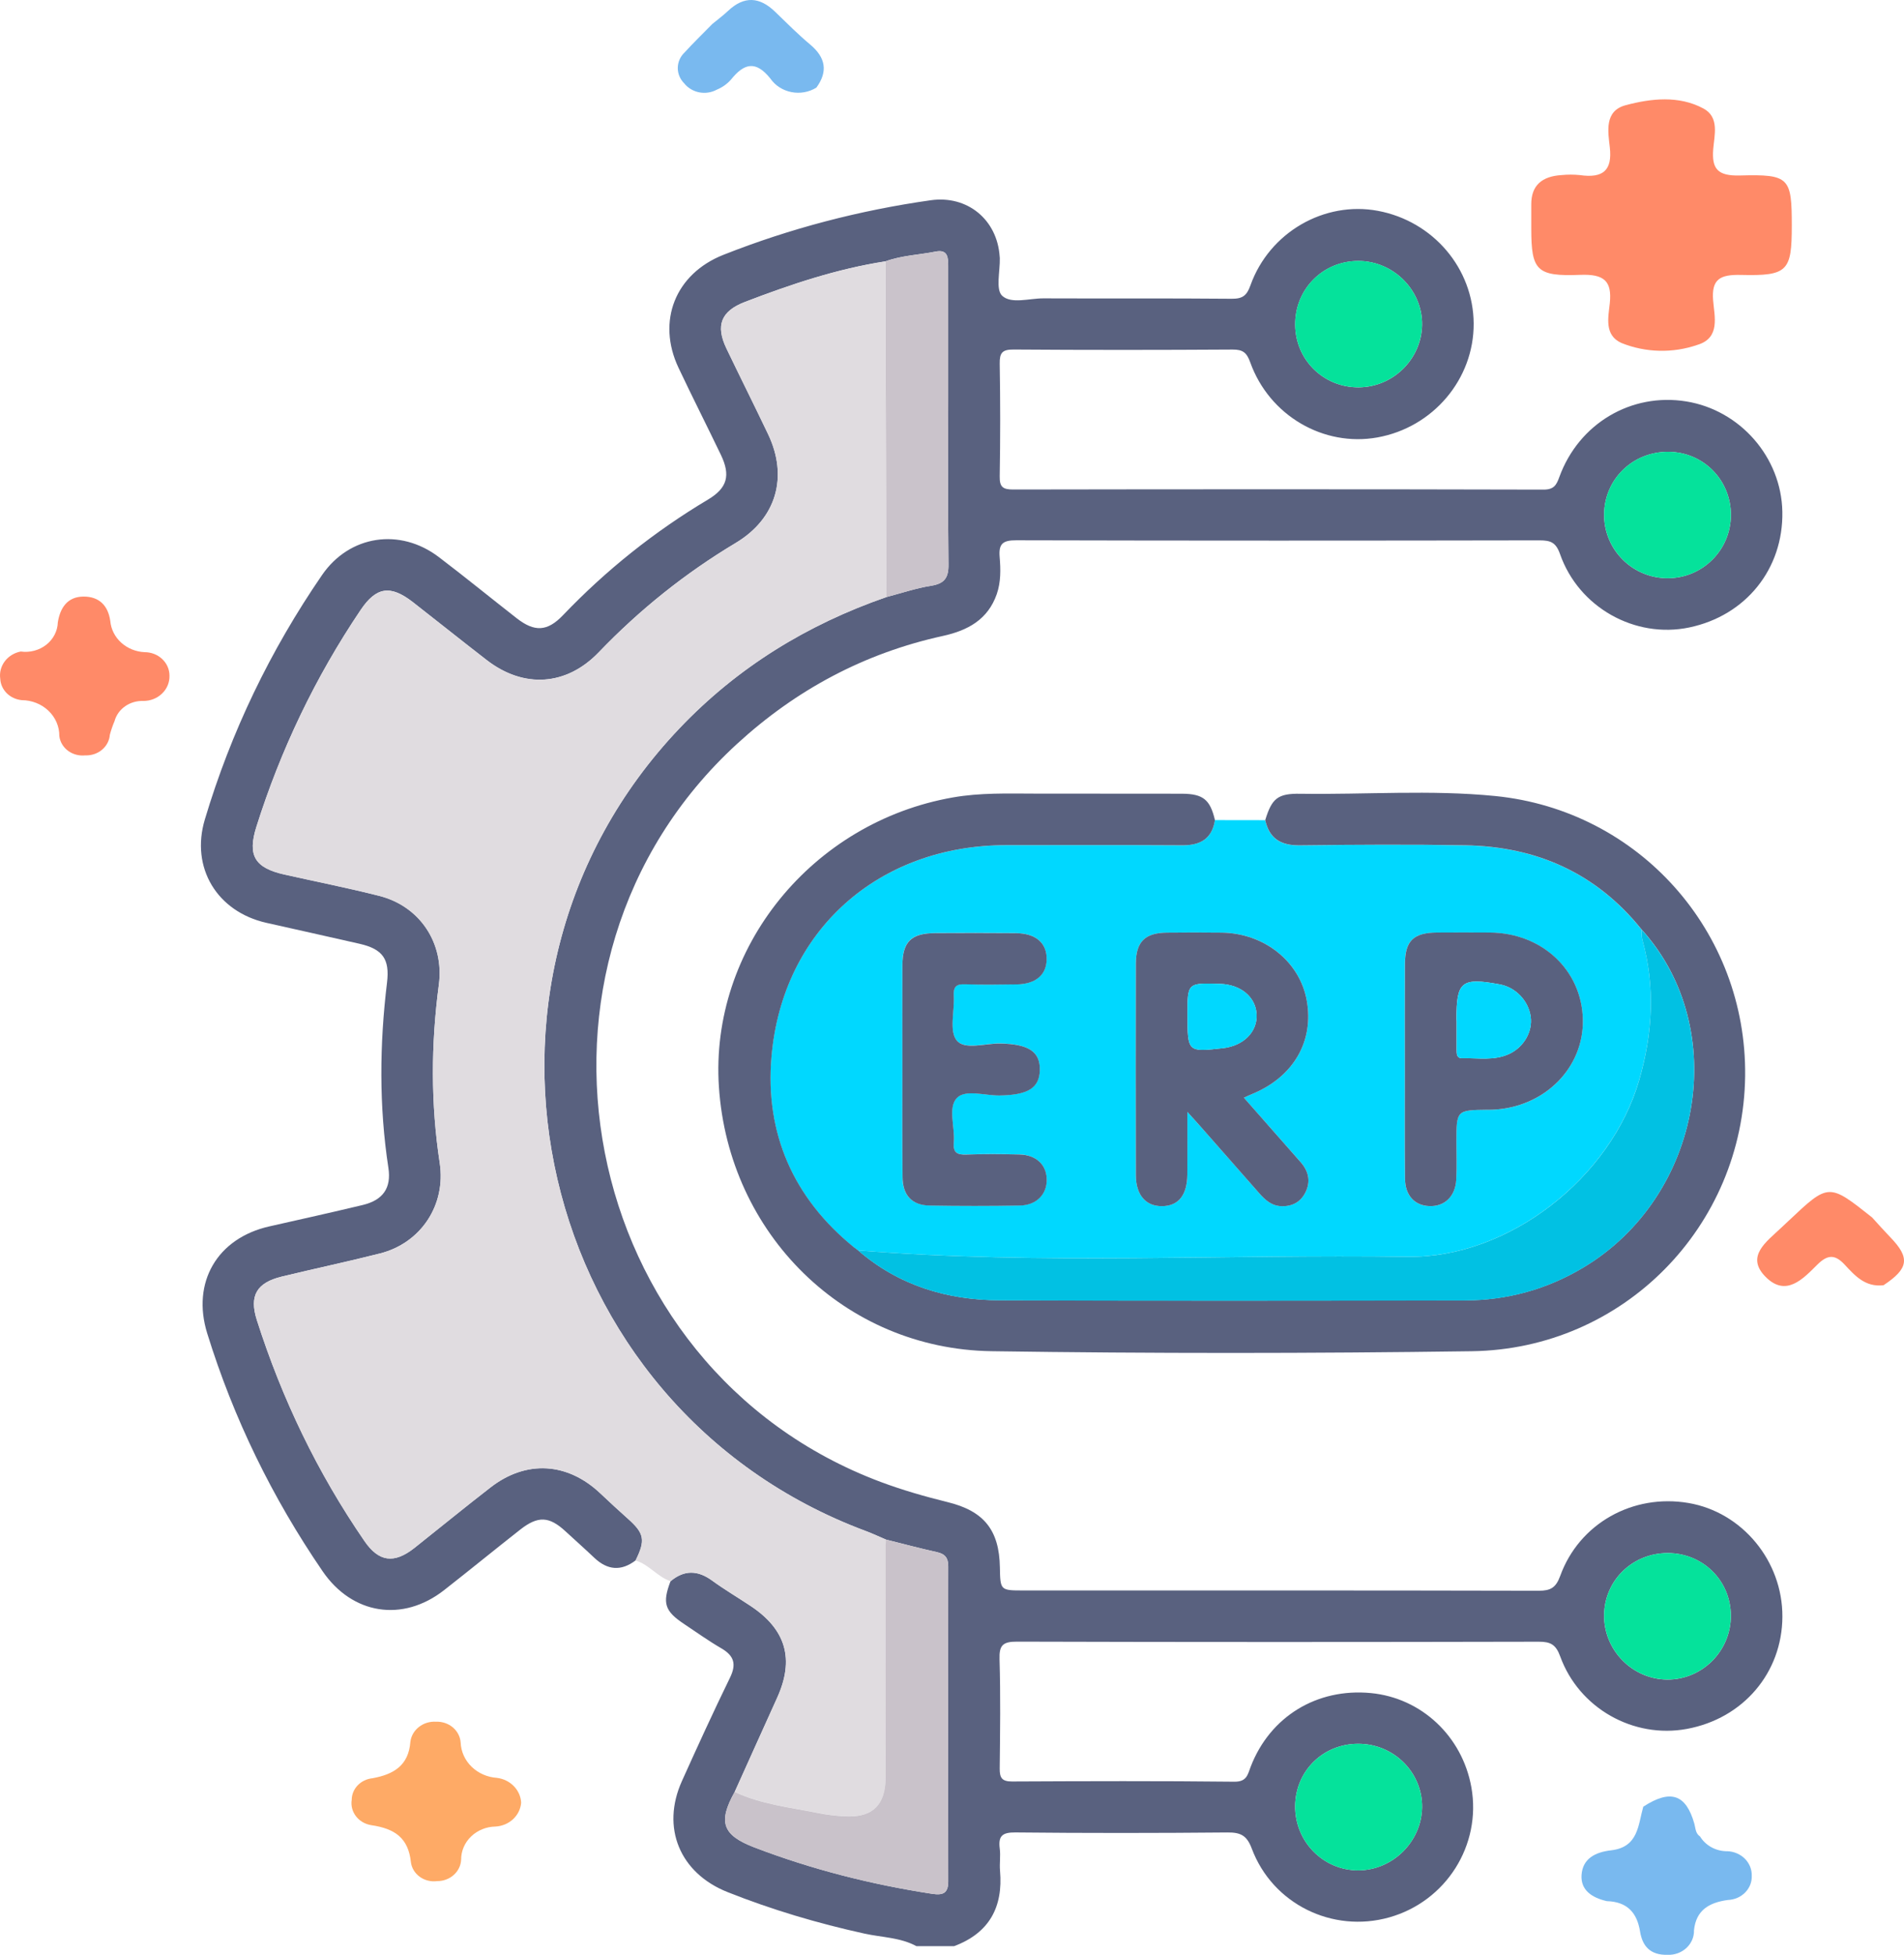
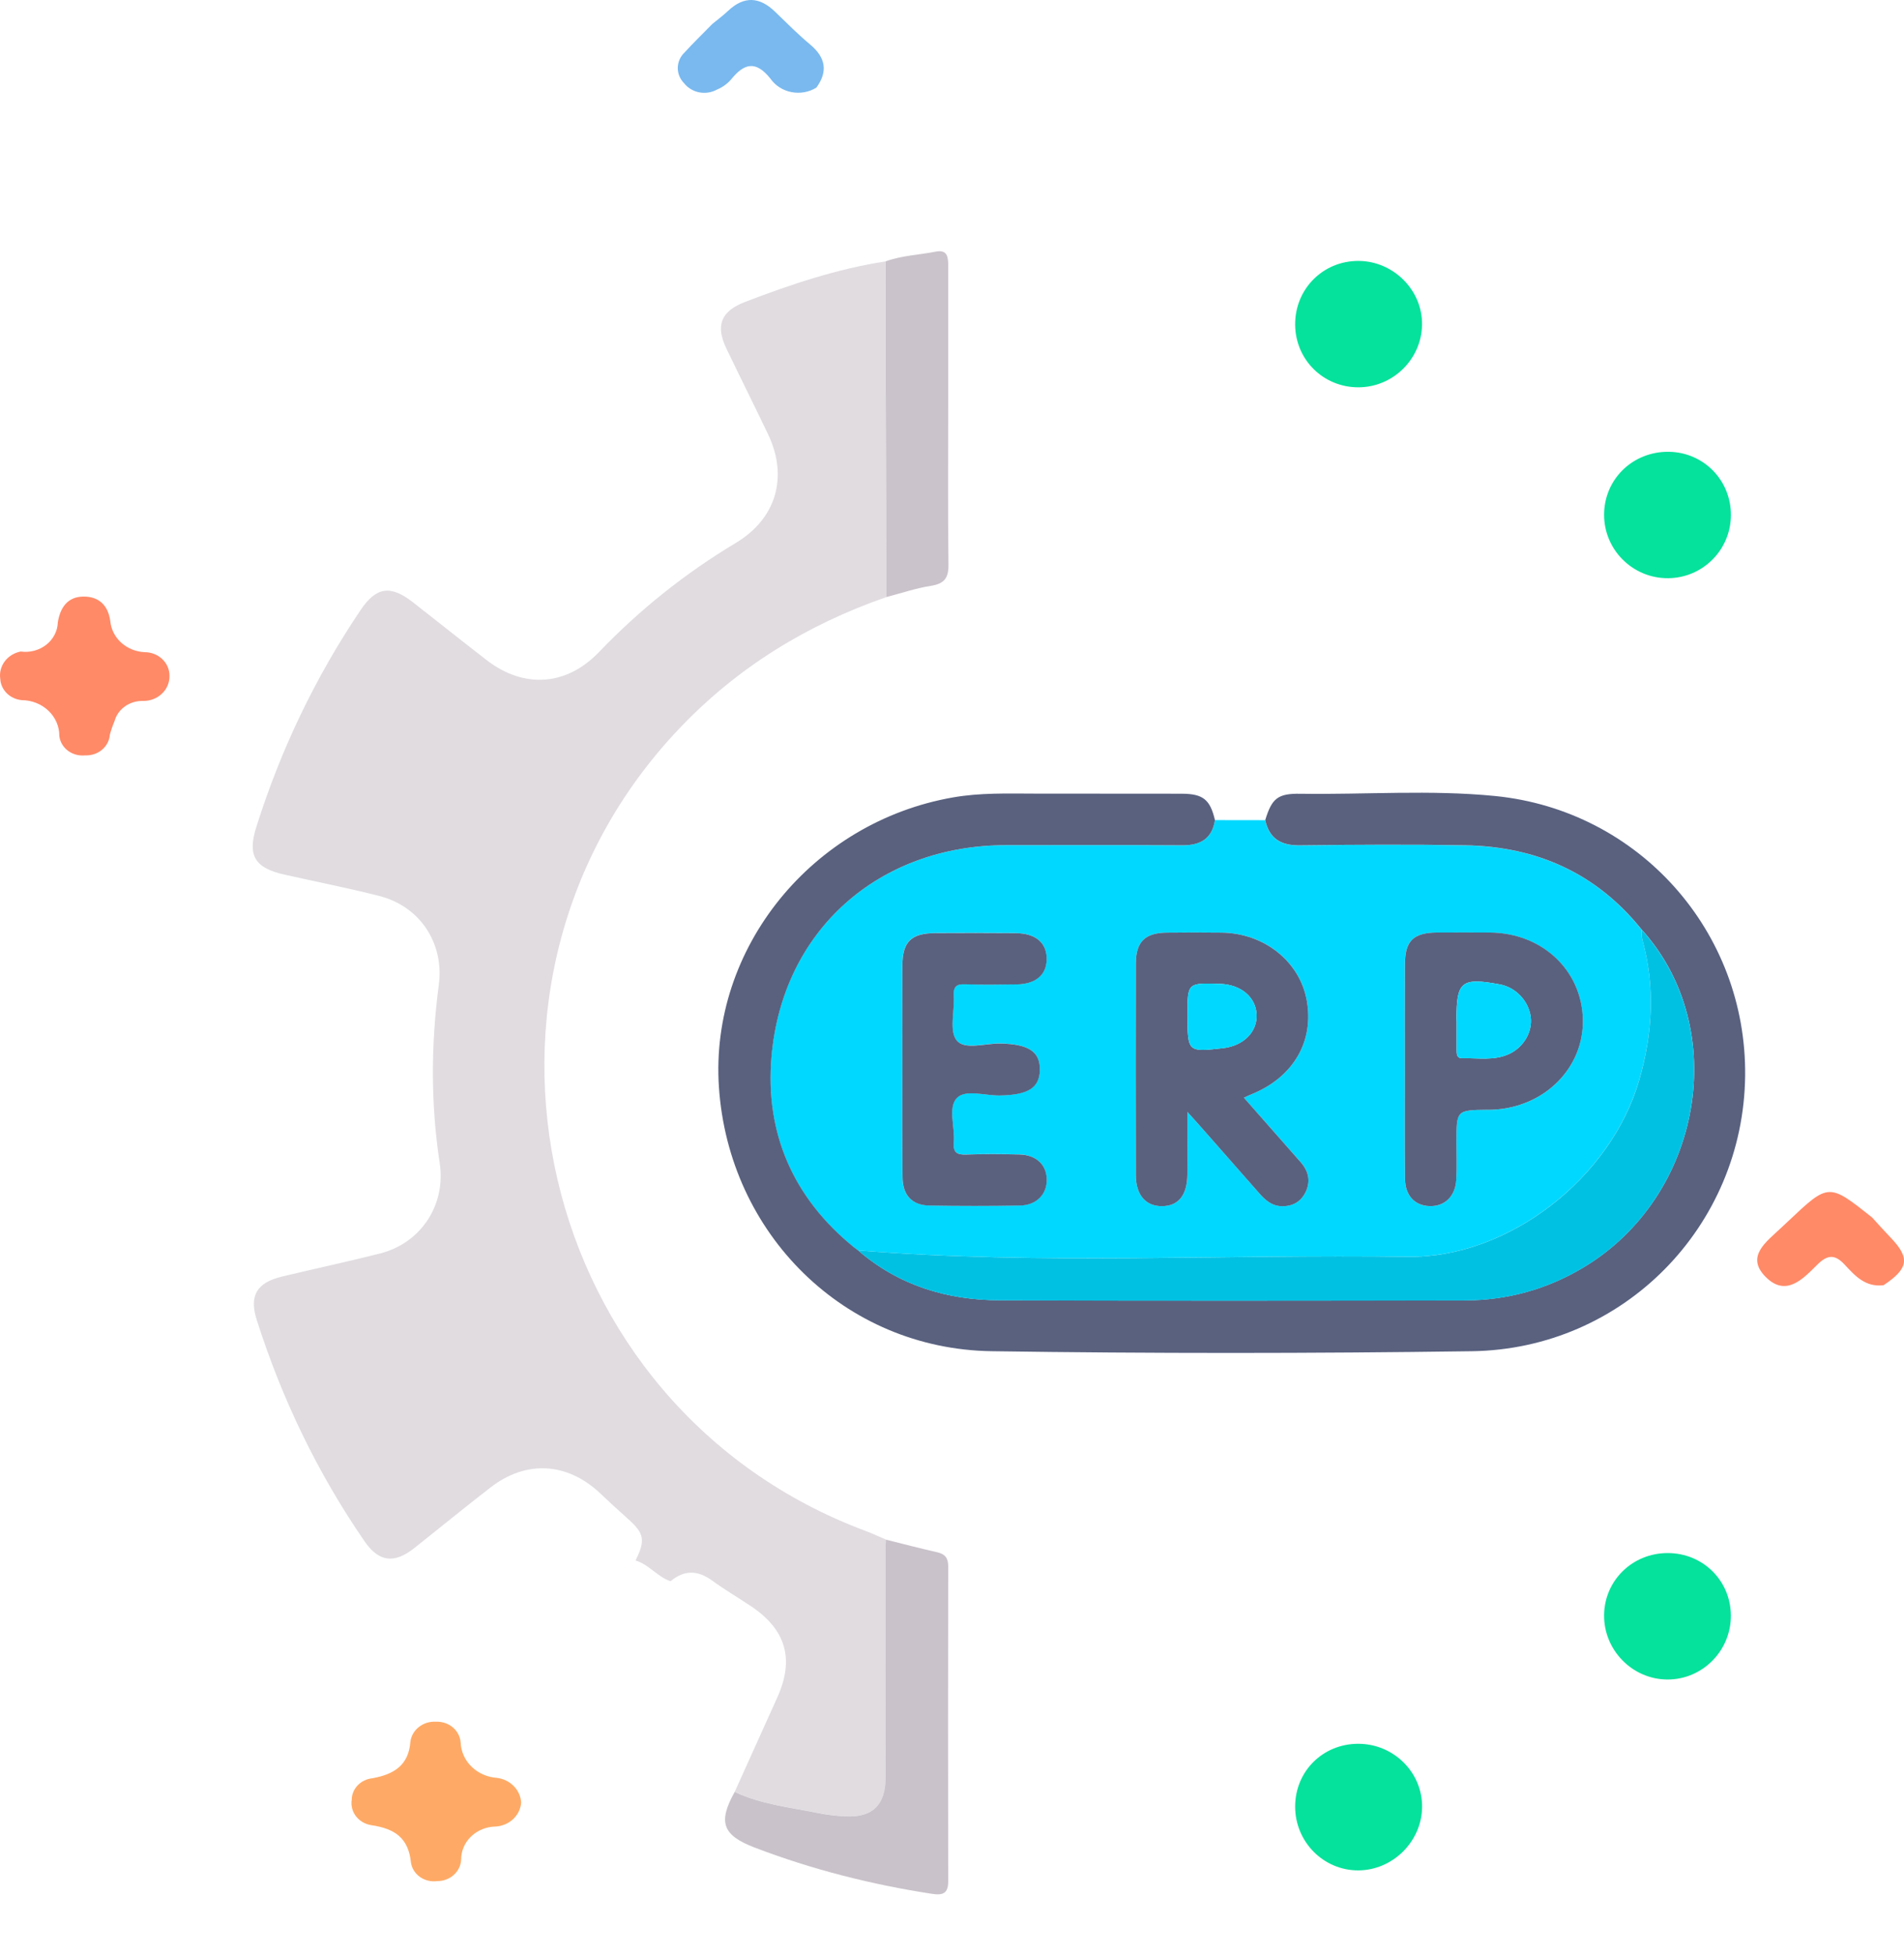
<svg xmlns="http://www.w3.org/2000/svg" width="76" height="78" viewBox="0 0 76 78" fill="none">
-   <path d="M64.136 75.857C63.55 75.722 63.088 75.424 63.129 74.814C63.172 74.177 63.649 73.905 64.311 73.829C65.404 73.703 65.385 72.813 65.593 72.088C66.679 71.384 67.299 71.588 67.632 72.771C67.683 72.953 67.673 73.153 67.859 73.278C67.97 73.46 68.131 73.61 68.325 73.714C68.519 73.817 68.739 73.87 68.962 73.866C69.226 73.879 69.473 73.988 69.653 74.17C69.832 74.352 69.929 74.593 69.923 74.841C69.928 74.963 69.908 75.085 69.863 75.201C69.818 75.316 69.749 75.421 69.66 75.512C69.572 75.602 69.465 75.675 69.347 75.726C69.228 75.777 69.1 75.806 68.97 75.811C68.212 75.915 67.7 76.221 67.617 77.021C67.621 77.152 67.596 77.282 67.543 77.404C67.491 77.525 67.413 77.635 67.314 77.727C67.215 77.818 67.097 77.89 66.967 77.937C66.837 77.984 66.698 78.005 66.559 77.999C65.864 78.016 65.557 77.643 65.465 77.071C65.346 76.337 64.972 75.882 64.136 75.857Z" fill="#79B9EF" />
  <path d="M75.183 51.282C74.451 51.37 74.039 50.897 73.63 50.459C73.237 50.036 72.941 50.063 72.538 50.463C71.969 51.028 71.286 51.774 70.468 50.94C69.666 50.124 70.517 49.543 71.096 48.991C71.194 48.898 71.292 48.807 71.39 48.715C72.994 47.203 72.994 47.203 74.726 48.577C74.968 48.842 75.206 49.111 75.456 49.37C76.249 50.19 76.189 50.615 75.183 51.282Z" fill="#FF8A68" />
  <path d="M20.802 71.929C20.783 72.177 20.669 72.41 20.481 72.586C20.293 72.761 20.044 72.866 19.78 72.881C19.412 72.887 19.062 73.029 18.805 73.276C18.548 73.524 18.405 73.856 18.407 74.202C18.396 74.434 18.291 74.652 18.112 74.812C17.934 74.972 17.696 75.06 17.45 75.058C17.328 75.075 17.203 75.068 17.084 75.038C16.964 75.009 16.852 74.957 16.755 74.886C16.657 74.815 16.575 74.727 16.514 74.626C16.453 74.525 16.415 74.413 16.401 74.298C16.297 73.342 15.77 72.965 14.818 72.826C14.573 72.787 14.354 72.66 14.209 72.471C14.063 72.281 14.002 72.046 14.039 71.815C14.04 71.601 14.125 71.395 14.278 71.236C14.431 71.077 14.641 70.977 14.867 70.954C15.73 70.798 16.308 70.433 16.38 69.505C16.407 69.273 16.529 69.059 16.72 68.909C16.91 68.758 17.155 68.683 17.404 68.698C17.651 68.689 17.893 68.77 18.077 68.926C18.261 69.082 18.372 69.3 18.388 69.532C18.403 69.894 18.559 70.237 18.826 70.496C19.094 70.756 19.454 70.913 19.837 70.939C20.096 70.971 20.334 71.088 20.51 71.269C20.687 71.45 20.79 71.684 20.802 71.929Z" fill="#FEAA66" />
  <path d="M28.437 0.953C28.645 0.782 28.863 0.621 29.057 0.438C29.701 -0.171 30.319 -0.131 30.94 0.47C31.398 0.913 31.849 1.367 32.339 1.777C32.959 2.297 33.055 2.853 32.587 3.496C32.441 3.586 32.279 3.648 32.108 3.679C31.937 3.71 31.761 3.708 31.591 3.675C31.42 3.642 31.259 3.577 31.115 3.485C30.971 3.393 30.848 3.275 30.753 3.138C30.165 2.402 29.703 2.525 29.181 3.172C29.028 3.348 28.833 3.487 28.611 3.578C28.4 3.693 28.15 3.731 27.911 3.685C27.672 3.638 27.459 3.511 27.312 3.327C27.144 3.159 27.052 2.937 27.054 2.707C27.057 2.477 27.154 2.256 27.326 2.093C27.682 1.703 28.066 1.333 28.437 0.953Z" fill="#79B9EF" />
  <path d="M0.827 25.996C1.007 26.021 1.191 26.011 1.367 25.964C1.542 25.918 1.705 25.837 1.845 25.728C1.985 25.618 2.099 25.482 2.178 25.328C2.258 25.174 2.303 25.005 2.308 24.834C2.398 24.265 2.684 23.806 3.335 23.804C3.954 23.801 4.316 24.16 4.402 24.779C4.431 25.107 4.586 25.414 4.838 25.643C5.09 25.871 5.422 26.006 5.771 26.022C5.902 26.022 6.031 26.046 6.152 26.093C6.273 26.14 6.382 26.209 6.474 26.296C6.567 26.383 6.64 26.486 6.69 26.6C6.739 26.713 6.765 26.835 6.765 26.958C6.769 27.089 6.745 27.22 6.695 27.343C6.645 27.465 6.569 27.577 6.471 27.671C6.374 27.766 6.258 27.841 6.129 27.892C6.001 27.943 5.862 27.969 5.723 27.969C5.463 27.959 5.207 28.033 4.997 28.179C4.788 28.324 4.638 28.533 4.573 28.77C4.497 28.949 4.434 29.133 4.384 29.32C4.367 29.549 4.254 29.764 4.071 29.917C3.888 30.07 3.648 30.15 3.403 30.14C3.281 30.153 3.157 30.144 3.039 30.112C2.921 30.081 2.811 30.028 2.714 29.956C2.618 29.884 2.538 29.795 2.478 29.694C2.419 29.593 2.381 29.482 2.368 29.367C2.37 29.18 2.332 28.995 2.258 28.822C2.183 28.649 2.073 28.491 1.934 28.359C1.795 28.226 1.629 28.12 1.446 28.048C1.263 27.975 1.067 27.938 0.868 27.937C0.64 27.915 0.428 27.817 0.27 27.661C0.113 27.504 0.02 27.299 0.01 27.084C-0.026 26.839 0.038 26.59 0.19 26.388C0.341 26.186 0.569 26.046 0.827 25.996Z" fill="#FF8A68" />
-   <path d="M71.521 9.01C71.521 10.816 71.358 11.015 69.494 10.97C68.65 10.949 68.313 11.145 68.381 11.986C68.432 12.627 68.679 13.483 67.756 13.76C66.772 14.101 65.687 14.074 64.723 13.686C64.028 13.376 64.197 12.661 64.256 12.104C64.35 11.216 64.036 10.928 63.071 10.967C61.33 11.036 61.124 10.786 61.122 9.132C61.122 8.807 61.125 8.481 61.122 8.156C61.118 7.392 61.557 7.032 62.333 6.986C62.574 6.962 62.817 6.962 63.058 6.986C63.998 7.122 64.361 6.79 64.257 5.878C64.186 5.255 64.032 4.428 64.886 4.199C65.901 3.927 67.018 3.803 67.995 4.33C68.641 4.678 68.429 5.393 68.385 5.95C68.322 6.74 68.561 7.027 69.457 7.002C71.425 6.948 71.522 7.089 71.521 9.01Z" fill="#FF8A68" />
-   <path d="M36.579 77.653C35.935 77.304 35.201 77.306 34.507 77.153C32.641 76.743 30.819 76.203 29.045 75.498C27.133 74.74 26.381 72.925 27.221 71.063C27.843 69.682 28.474 68.303 29.138 66.942C29.404 66.399 29.3 66.063 28.79 65.768C28.28 65.472 27.8 65.127 27.308 64.8C26.531 64.285 26.431 63.967 26.764 63.094C27.31 62.635 27.851 62.65 28.424 63.067C28.918 63.426 29.444 63.737 29.952 64.074C31.378 65.018 31.718 66.203 31.019 67.746C30.451 68.996 29.89 70.248 29.326 71.499C28.65 72.707 28.84 73.225 30.112 73.713C32.408 74.591 34.777 75.192 37.206 75.564C37.637 75.629 37.85 75.547 37.85 75.068C37.843 70.878 37.843 66.686 37.85 62.495C37.85 62.167 37.727 62.005 37.406 61.933C36.721 61.781 36.044 61.601 35.363 61.43C35.094 61.316 34.83 61.191 34.557 61.089C21.342 56.164 17.423 39.245 27.13 29.053C29.448 26.619 32.221 24.921 35.383 23.823C35.975 23.668 36.561 23.469 37.162 23.372C37.696 23.287 37.865 23.06 37.859 22.523C37.832 20.302 37.849 18.081 37.849 15.861C37.849 14.115 37.847 12.371 37.849 10.625C37.849 10.284 37.838 9.941 37.351 10.037C36.685 10.17 35.997 10.19 35.35 10.426C33.413 10.725 31.567 11.344 29.744 12.043C28.781 12.411 28.555 12.981 28.998 13.905C29.546 15.046 30.116 16.179 30.66 17.322C31.472 19.024 30.992 20.69 29.367 21.663C27.346 22.873 25.531 24.327 23.902 26.024C22.607 27.372 20.905 27.477 19.43 26.338C18.441 25.574 17.467 24.793 16.482 24.026C15.585 23.327 15.018 23.414 14.396 24.338C12.586 27.022 11.206 29.909 10.233 32.993C9.875 34.132 10.166 34.626 11.353 34.893C12.615 35.176 13.884 35.426 15.137 35.744C16.77 36.158 17.737 37.639 17.518 39.288C17.203 41.66 17.19 44.032 17.553 46.402C17.808 48.074 16.808 49.598 15.166 50.014C13.867 50.342 12.558 50.62 11.257 50.934C10.242 51.179 9.942 51.699 10.253 52.672C11.258 55.817 12.675 58.764 14.549 61.488C15.122 62.323 15.732 62.405 16.548 61.759C17.562 60.955 18.563 60.135 19.587 59.343C21.01 58.243 22.656 58.347 23.969 59.59C24.331 59.933 24.699 60.272 25.072 60.605C25.719 61.182 25.771 61.454 25.371 62.261C24.792 62.702 24.246 62.653 23.723 62.158C23.345 61.799 22.953 61.452 22.569 61.098C21.921 60.501 21.476 60.476 20.768 61.031C19.75 61.83 18.747 62.65 17.727 63.448C16.073 64.742 14.06 64.425 12.875 62.691C10.867 59.759 9.323 56.599 8.271 53.202C7.641 51.169 8.668 49.402 10.754 48.934C11.994 48.656 13.234 48.377 14.47 48.083C15.293 47.886 15.625 47.4 15.503 46.6C15.127 44.139 15.149 41.675 15.448 39.208C15.561 38.274 15.282 37.871 14.354 37.658C13.114 37.375 11.874 37.101 10.634 36.822C8.66 36.377 7.601 34.622 8.176 32.699C9.221 29.203 10.789 25.951 12.855 22.944C13.95 21.353 15.965 21.048 17.518 22.229C18.567 23.026 19.587 23.859 20.626 24.67C21.34 25.225 21.848 25.2 22.472 24.548C24.193 22.748 26.119 21.211 28.261 19.933C29.032 19.473 29.167 18.97 28.778 18.155C28.219 16.992 27.636 15.843 27.084 14.676C26.205 12.814 26.955 10.927 28.876 10.168C31.547 9.112 34.309 8.393 37.151 7.99C38.615 7.783 39.804 8.765 39.902 10.232C39.904 10.253 39.906 10.277 39.908 10.299C39.922 10.818 39.735 11.553 40.002 11.801C40.365 12.139 41.084 11.903 41.648 11.905C44.152 11.916 46.655 11.898 49.159 11.921C49.598 11.925 49.767 11.798 49.914 11.382C50.67 9.27 52.862 8.012 55.002 8.413C57.208 8.827 58.809 10.711 58.823 12.908C58.836 15.124 57.205 17.055 54.98 17.454C52.831 17.841 50.665 16.582 49.905 14.46C49.765 14.068 49.609 13.945 49.199 13.948C46.286 13.966 43.373 13.968 40.461 13.947C40.004 13.943 39.897 14.079 39.904 14.514C39.93 16.012 39.93 17.509 39.904 19.006C39.897 19.431 40.028 19.532 40.441 19.532C47.497 19.52 54.55 19.518 61.605 19.536C62.028 19.538 62.126 19.355 62.243 19.032C63.02 16.899 65.112 15.662 67.308 16.017C69.462 16.366 71.103 18.246 71.144 20.414C71.188 22.697 69.688 24.565 67.426 25.037C65.263 25.488 63.017 24.24 62.27 22.108C62.106 21.641 61.893 21.561 61.456 21.561C54.492 21.574 47.529 21.576 40.565 21.558C40.028 21.556 39.857 21.696 39.902 22.226C39.944 22.719 39.953 23.226 39.786 23.708C39.431 24.723 38.631 25.156 37.639 25.374C34.506 26.06 31.78 27.517 29.42 29.681C19.854 38.448 22.997 54.583 35.159 59.133C36.031 59.459 36.925 59.714 37.828 59.937C39.278 60.292 39.886 61.056 39.911 62.537C39.928 63.461 39.928 63.461 40.865 63.461C47.715 63.461 54.565 63.456 61.414 63.472C61.886 63.474 62.104 63.356 62.276 62.884C63.033 60.788 65.178 59.592 67.397 59.971C69.544 60.336 71.157 62.289 71.146 64.51C71.135 66.744 69.582 68.57 67.335 68.985C65.201 69.381 63.028 68.163 62.277 66.092C62.106 65.621 61.893 65.504 61.422 65.506C54.481 65.521 47.54 65.524 40.6 65.503C40.024 65.501 39.88 65.648 39.897 66.21C39.941 67.66 39.92 69.114 39.904 70.566C39.901 70.938 39.995 71.085 40.398 71.083C43.356 71.069 46.315 71.059 49.272 71.092C49.776 71.098 49.805 70.794 49.924 70.49C50.694 68.495 52.562 67.35 54.718 67.555C56.737 67.748 58.37 69.279 58.732 71.319C59.14 73.624 57.722 75.867 55.451 76.506C53.186 77.143 50.794 75.972 49.965 73.758C49.769 73.234 49.518 73.112 48.995 73.117C46.173 73.143 43.351 73.145 40.53 73.116C40.004 73.11 39.84 73.261 39.906 73.762C39.944 74.052 39.891 74.353 39.917 74.645C40.044 76.099 39.485 77.13 38.083 77.654C37.581 77.653 37.08 77.653 36.579 77.653ZM69.091 20.556C69.096 19.16 68 18.044 66.609 18.028C65.178 18.012 64.036 19.119 64.029 20.532C64.023 21.939 65.172 23.082 66.585 23.071C67.969 23.06 69.085 21.941 69.091 20.556ZM51.697 72.065C51.686 73.482 52.824 74.638 54.226 74.629C55.592 74.622 56.742 73.484 56.764 72.119C56.786 70.726 55.635 69.577 54.213 69.579C52.808 69.58 51.708 70.666 51.697 72.065ZM66.573 61.969C65.169 61.966 64.047 63.053 64.029 64.436C64.009 65.837 65.154 67.007 66.551 67.016C67.951 67.023 69.098 65.869 69.089 64.459C69.081 63.067 67.974 61.973 66.573 61.969ZM54.221 15.455C55.599 15.453 56.739 14.337 56.764 12.966C56.788 11.585 55.621 10.413 54.219 10.413C52.799 10.413 51.682 11.544 51.699 12.97C51.712 14.358 52.826 15.456 54.221 15.455Z" fill="#59617F" />
  <path d="M35.383 23.823C32.221 24.922 29.448 26.619 27.13 29.053C17.424 39.243 21.342 56.164 34.557 61.089C34.83 61.191 35.096 61.316 35.363 61.431C35.36 61.521 35.354 61.612 35.354 61.701C35.352 64.773 35.356 67.846 35.35 70.918C35.349 71.987 34.861 72.495 33.843 72.473C33.441 72.464 33.033 72.415 32.638 72.335C31.521 72.111 30.376 71.991 29.327 71.497C29.892 70.247 30.454 68.995 31.021 67.744C31.722 66.202 31.379 65.016 29.954 64.073C29.446 63.735 28.918 63.425 28.426 63.066C27.853 62.648 27.312 62.634 26.766 63.093C26.241 62.917 25.904 62.423 25.369 62.265C25.77 61.459 25.719 61.185 25.071 60.608C24.697 60.276 24.329 59.937 23.967 59.594C22.656 58.349 21.009 58.246 19.585 59.347C18.561 60.138 17.56 60.959 16.546 61.763C15.73 62.409 15.12 62.327 14.547 61.492C12.673 58.768 11.255 55.821 10.252 52.676C9.94 51.703 10.241 51.182 11.255 50.937C12.557 50.623 13.866 50.346 15.164 50.017C16.806 49.602 17.806 48.077 17.551 46.406C17.19 44.036 17.203 41.664 17.516 39.292C17.735 37.642 16.768 36.161 15.135 35.748C13.882 35.43 12.611 35.18 11.351 34.897C10.164 34.63 9.873 34.136 10.232 32.996C11.204 29.913 12.586 27.024 14.394 24.342C15.016 23.418 15.583 23.331 16.48 24.03C17.465 24.797 18.439 25.579 19.428 26.342C20.905 27.481 22.605 27.376 23.9 26.028C25.529 24.331 27.345 22.877 29.366 21.667C30.99 20.694 31.471 19.028 30.658 17.326C30.112 16.183 29.544 15.05 28.996 13.909C28.552 12.985 28.779 12.415 29.743 12.047C31.565 11.348 33.41 10.729 35.349 10.43C35.349 11.789 35.347 13.15 35.35 14.509C35.36 17.611 35.372 20.718 35.383 23.823Z" fill="#E0DCE0" />
  <path d="M48.496 32.723C49.164 32.723 49.833 32.724 50.501 32.726C50.663 33.467 51.129 33.743 51.879 33.733C54.081 33.708 56.284 33.694 58.483 33.732C61.333 33.781 63.719 34.84 65.524 37.091C65.533 37.227 65.518 37.368 65.555 37.495C66.074 39.372 65.97 41.212 65.431 43.087C64.311 46.985 60.227 50.206 56.174 50.146C48.866 50.038 41.55 50.48 34.247 49.891L34.254 49.896C34.194 49.852 34.136 49.809 34.076 49.765C31.662 47.8 30.531 45.223 30.791 42.167C31.223 37.122 35.076 33.726 40.166 33.724C42.51 33.724 44.855 33.715 47.198 33.73C47.923 33.733 48.378 33.459 48.496 32.723ZM49.651 43.8C49.807 43.729 49.907 43.682 50.011 43.639C51.641 42.956 52.458 41.535 52.158 39.906C51.874 38.359 50.466 37.236 48.767 37.212C48.039 37.202 47.311 37.205 46.583 37.212C45.705 37.22 45.341 37.572 45.339 38.454C45.332 41.267 45.332 44.078 45.339 46.891C45.341 47.684 45.736 48.132 46.384 48.127C47.036 48.121 47.386 47.691 47.393 46.871C47.4 46.092 47.395 45.315 47.395 44.364C47.701 44.706 47.881 44.904 48.059 45.105C48.795 45.94 49.53 46.775 50.264 47.611C50.51 47.891 50.772 48.125 51.178 48.128C51.611 48.132 51.93 47.941 52.114 47.566C52.325 47.134 52.231 46.727 51.916 46.37C51.169 45.524 50.424 44.678 49.651 43.8ZM56.078 42.682C56.078 44.132 56.069 45.584 56.081 47.034C56.089 47.702 56.462 48.099 57.045 48.125C57.655 48.152 58.088 47.747 58.126 47.067C58.154 46.569 58.133 46.07 58.133 45.571C58.133 44.297 58.133 44.297 59.379 44.281C59.446 44.281 59.515 44.281 59.583 44.279C61.646 44.192 63.222 42.613 63.181 40.679C63.139 38.713 61.551 37.227 59.474 37.211C58.769 37.205 58.064 37.207 57.358 37.211C56.415 37.216 56.081 37.537 56.078 38.466C56.072 39.873 56.078 41.278 56.078 42.682ZM36.019 42.68C36.019 44.109 36.01 45.537 36.022 46.967C36.028 47.687 36.396 48.087 37.093 48.099C38.298 48.121 39.505 48.121 40.711 48.099C41.381 48.087 41.801 47.635 41.778 47.03C41.754 46.457 41.343 46.078 40.687 46.061C39.983 46.045 39.276 46.038 38.571 46.065C38.193 46.08 38.032 45.98 38.069 45.58C38.125 44.976 37.823 44.196 38.189 43.809C38.526 43.455 39.307 43.715 39.893 43.708C41.029 43.691 41.492 43.41 41.503 42.686C41.516 41.955 41.044 41.657 39.928 41.633C39.325 41.62 38.499 41.907 38.18 41.506C37.878 41.125 38.103 40.337 38.067 39.73C38.045 39.374 38.162 39.256 38.524 39.27C39.205 39.298 39.89 39.283 40.571 39.276C41.33 39.269 41.763 38.904 41.776 38.281C41.789 37.628 41.344 37.238 40.549 37.231C39.48 37.221 38.409 37.225 37.341 37.229C36.365 37.232 36.021 37.57 36.017 38.526C36.015 39.915 36.019 41.297 36.019 42.68Z" fill="#00D8FF" />
  <path d="M48.496 32.722C48.38 33.459 47.923 33.733 47.202 33.728C44.858 33.713 42.513 33.722 40.17 33.722C35.079 33.724 31.227 37.12 30.795 42.165C30.533 45.219 31.664 47.798 34.08 49.763C34.14 49.807 34.198 49.85 34.256 49.894L34.249 49.888C35.87 51.291 37.8 51.874 39.897 51.881C46.086 51.906 52.274 51.897 58.463 51.886C60.154 51.883 61.739 51.449 63.199 50.576C67.955 47.731 69.111 41.041 65.526 37.087C63.721 34.837 61.333 33.777 58.485 33.728C56.284 33.69 54.082 33.704 51.881 33.73C51.131 33.739 50.665 33.463 50.503 32.722C50.769 31.851 51.005 31.657 51.908 31.672C54.499 31.71 57.099 31.506 59.681 31.762C65.431 32.336 69.724 37.179 69.659 42.931C69.59 48.93 64.805 53.832 58.749 53.915C52.358 54.004 45.965 54.008 39.575 53.914C33.719 53.827 29.084 49.242 28.696 43.366C28.33 37.84 32.405 32.8 38.044 31.817C39.123 31.628 40.219 31.663 41.31 31.666C43.265 31.672 45.223 31.664 47.178 31.67C48.025 31.675 48.303 31.904 48.496 32.722Z" fill="#59617F" />
  <path d="M29.326 71.499C30.374 71.993 31.52 72.113 32.636 72.338C33.031 72.418 33.439 72.466 33.841 72.476C34.859 72.497 35.347 71.989 35.349 70.92C35.354 67.848 35.35 64.775 35.352 61.703C35.352 61.612 35.36 61.522 35.361 61.433C36.042 61.601 36.72 61.781 37.404 61.935C37.727 62.008 37.85 62.169 37.849 62.498C37.841 66.688 37.841 70.88 37.849 75.071C37.849 75.55 37.636 75.632 37.204 75.566C34.775 75.194 32.406 74.593 30.11 73.715C28.841 73.225 28.65 72.708 29.326 71.499Z" fill="#C9C2CA" />
  <path d="M35.383 23.823C35.372 20.718 35.361 17.613 35.352 14.508C35.349 13.149 35.35 11.787 35.35 10.428C35.997 10.194 36.685 10.172 37.351 10.04C37.838 9.944 37.849 10.287 37.849 10.628C37.847 12.374 37.849 14.118 37.849 15.864C37.849 18.085 37.832 20.306 37.859 22.526C37.867 23.061 37.696 23.29 37.162 23.375C36.559 23.469 35.975 23.669 35.383 23.823Z" fill="#CAC3CB" />
  <path d="M69.091 20.555C69.085 21.94 67.971 23.06 66.585 23.071C65.174 23.082 64.024 21.938 64.029 20.532C64.034 19.118 65.176 18.011 66.609 18.027C68 18.044 69.096 19.16 69.091 20.555Z" fill="#05E29B" />
  <path d="M51.697 72.065C51.708 70.666 52.808 69.581 54.213 69.579C55.633 69.579 56.786 70.726 56.764 72.12C56.742 73.483 55.592 74.621 54.226 74.63C52.824 74.639 51.686 73.483 51.697 72.065Z" fill="#05E29B" />
  <path d="M66.573 61.969C67.975 61.972 69.08 63.065 69.089 64.457C69.098 65.867 67.951 67.023 66.551 67.014C65.153 67.007 64.009 65.834 64.029 64.433C64.049 63.052 65.171 61.965 66.573 61.969Z" fill="#05E29B" />
  <path d="M54.221 15.454C52.826 15.456 51.714 14.36 51.697 12.968C51.681 11.544 52.797 10.411 54.217 10.411C55.619 10.411 56.788 11.584 56.762 12.964C56.739 14.336 55.599 15.453 54.221 15.454Z" fill="#05E29B" />
  <path d="M65.525 37.091C69.111 41.045 67.954 47.734 63.199 50.58C61.738 51.453 60.156 51.887 58.463 51.89C52.274 51.901 46.086 51.912 39.897 51.885C37.799 51.876 35.869 51.295 34.249 49.892C41.552 50.482 48.868 50.041 56.176 50.148C60.229 50.208 64.313 46.987 65.433 43.089C65.972 41.214 66.074 39.374 65.556 37.497C65.52 37.367 65.535 37.225 65.525 37.091Z" fill="#01C1E3" />
  <path d="M49.651 43.799C50.424 44.677 51.169 45.525 51.916 46.371C52.231 46.728 52.325 47.133 52.114 47.566C51.93 47.942 51.611 48.133 51.178 48.129C50.772 48.126 50.51 47.891 50.264 47.612C49.53 46.775 48.795 45.941 48.059 45.106C47.883 44.904 47.702 44.706 47.395 44.365C47.395 45.316 47.4 46.093 47.393 46.871C47.386 47.692 47.036 48.122 46.384 48.127C45.736 48.133 45.341 47.684 45.339 46.891C45.332 44.078 45.332 41.267 45.339 38.455C45.341 37.572 45.705 37.22 46.583 37.213C47.311 37.206 48.039 37.204 48.767 37.213C50.465 37.237 51.872 38.36 52.158 39.906C52.458 41.536 51.639 42.957 50.011 43.639C49.907 43.681 49.807 43.728 49.651 43.799ZM47.4 40.496C47.404 41.982 47.404 41.982 48.815 41.823C49.636 41.73 50.193 41.171 50.159 40.476C50.124 39.781 49.529 39.284 48.698 39.257C47.397 39.215 47.397 39.215 47.4 40.496Z" fill="#59617F" />
  <path d="M56.078 42.681C56.078 41.276 56.072 39.87 56.08 38.465C56.085 37.536 56.418 37.217 57.36 37.209C58.064 37.206 58.769 37.204 59.475 37.209C61.553 37.224 63.14 38.712 63.182 40.678C63.224 42.612 61.646 44.189 59.584 44.278C59.517 44.282 59.448 44.28 59.381 44.28C58.135 44.296 58.135 44.296 58.135 45.57C58.135 46.069 58.155 46.568 58.128 47.066C58.09 47.746 57.656 48.151 57.046 48.124C56.464 48.098 56.09 47.701 56.083 47.033C56.069 45.583 56.078 44.133 56.078 42.681ZM58.139 40.734C58.141 40.734 58.141 40.734 58.142 40.734C58.142 41.118 58.141 41.503 58.142 41.888C58.142 42.048 58.139 42.229 58.368 42.224C58.998 42.209 59.643 42.334 60.245 42.051C60.83 41.777 61.183 41.153 61.099 40.565C61.008 39.928 60.497 39.395 59.865 39.278C58.336 38.995 58.133 39.159 58.137 40.667C58.141 40.688 58.139 40.71 58.139 40.734Z" fill="#59617F" />
  <path d="M36.019 42.68C36.019 41.297 36.015 39.914 36.02 38.53C36.024 37.573 36.368 37.236 37.344 37.232C38.413 37.227 39.483 37.225 40.552 37.234C41.348 37.241 41.792 37.631 41.779 38.285C41.767 38.907 41.333 39.27 40.574 39.279C39.891 39.286 39.209 39.301 38.528 39.274C38.165 39.259 38.049 39.375 38.071 39.733C38.107 40.341 37.88 41.128 38.184 41.51C38.502 41.911 39.329 41.624 39.931 41.637C41.047 41.66 41.519 41.956 41.506 42.689C41.495 43.413 41.033 43.694 39.897 43.711C39.312 43.718 38.529 43.459 38.193 43.812C37.827 44.199 38.127 44.979 38.072 45.584C38.036 45.985 38.196 46.083 38.575 46.068C39.28 46.041 39.986 46.048 40.691 46.065C41.348 46.079 41.76 46.46 41.781 47.034C41.805 47.638 41.384 48.09 40.714 48.103C39.509 48.124 38.302 48.124 37.096 48.103C36.399 48.09 36.031 47.689 36.026 46.97C36.011 45.538 36.019 44.108 36.019 42.68Z" fill="#59617F" />
  <path d="M34.258 49.896C34.2 49.852 34.14 49.808 34.081 49.765C34.14 49.808 34.198 49.852 34.258 49.896Z" fill="#60D7F6" />
  <path d="M47.4 40.496C47.397 39.214 47.397 39.215 48.7 39.257C49.53 39.284 50.126 39.782 50.16 40.477C50.195 41.173 49.638 41.731 48.817 41.823C47.406 41.983 47.406 41.983 47.4 40.496Z" fill="#00D8FF" />
  <path d="M58.139 40.734C58.139 40.712 58.139 40.689 58.139 40.667C58.135 39.159 58.337 38.996 59.867 39.279C60.498 39.395 61.01 39.928 61.101 40.565C61.185 41.151 60.832 41.776 60.247 42.052C59.645 42.335 59 42.211 58.37 42.224C58.141 42.23 58.144 42.048 58.144 41.888C58.142 41.504 58.144 41.119 58.144 40.734C58.142 40.734 58.141 40.734 58.139 40.734Z" fill="#00D8FF" />
</svg>